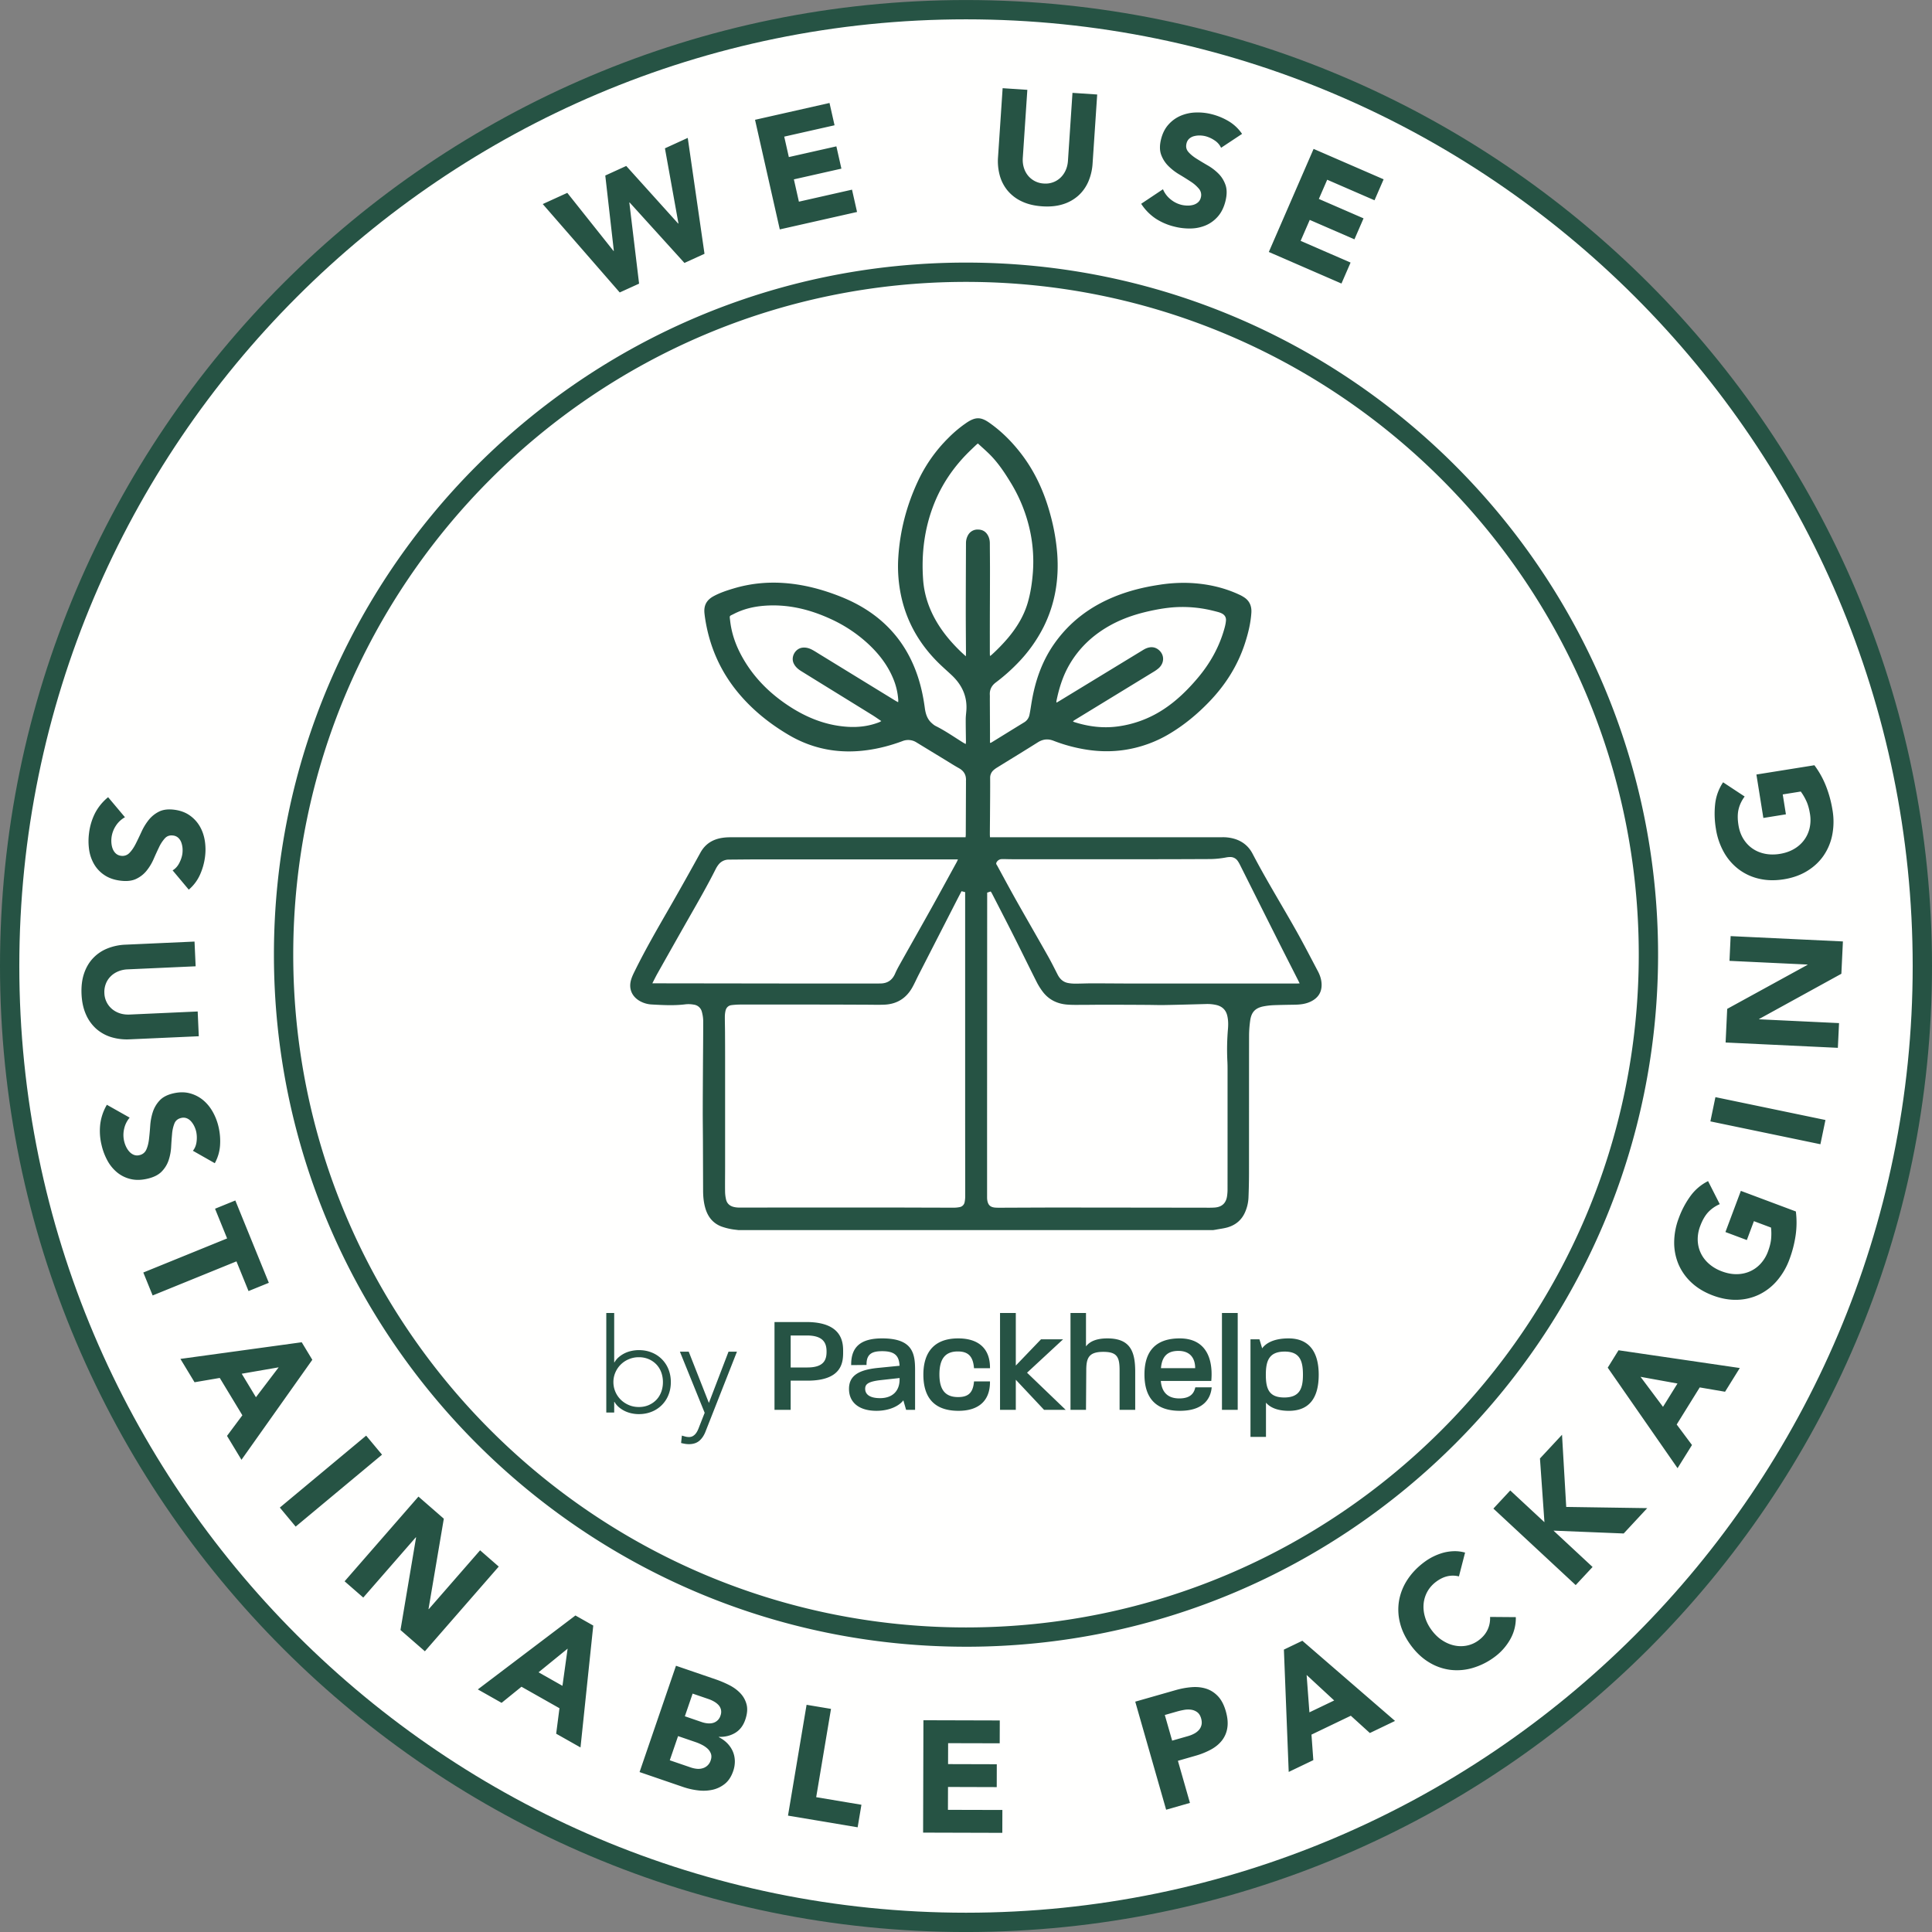
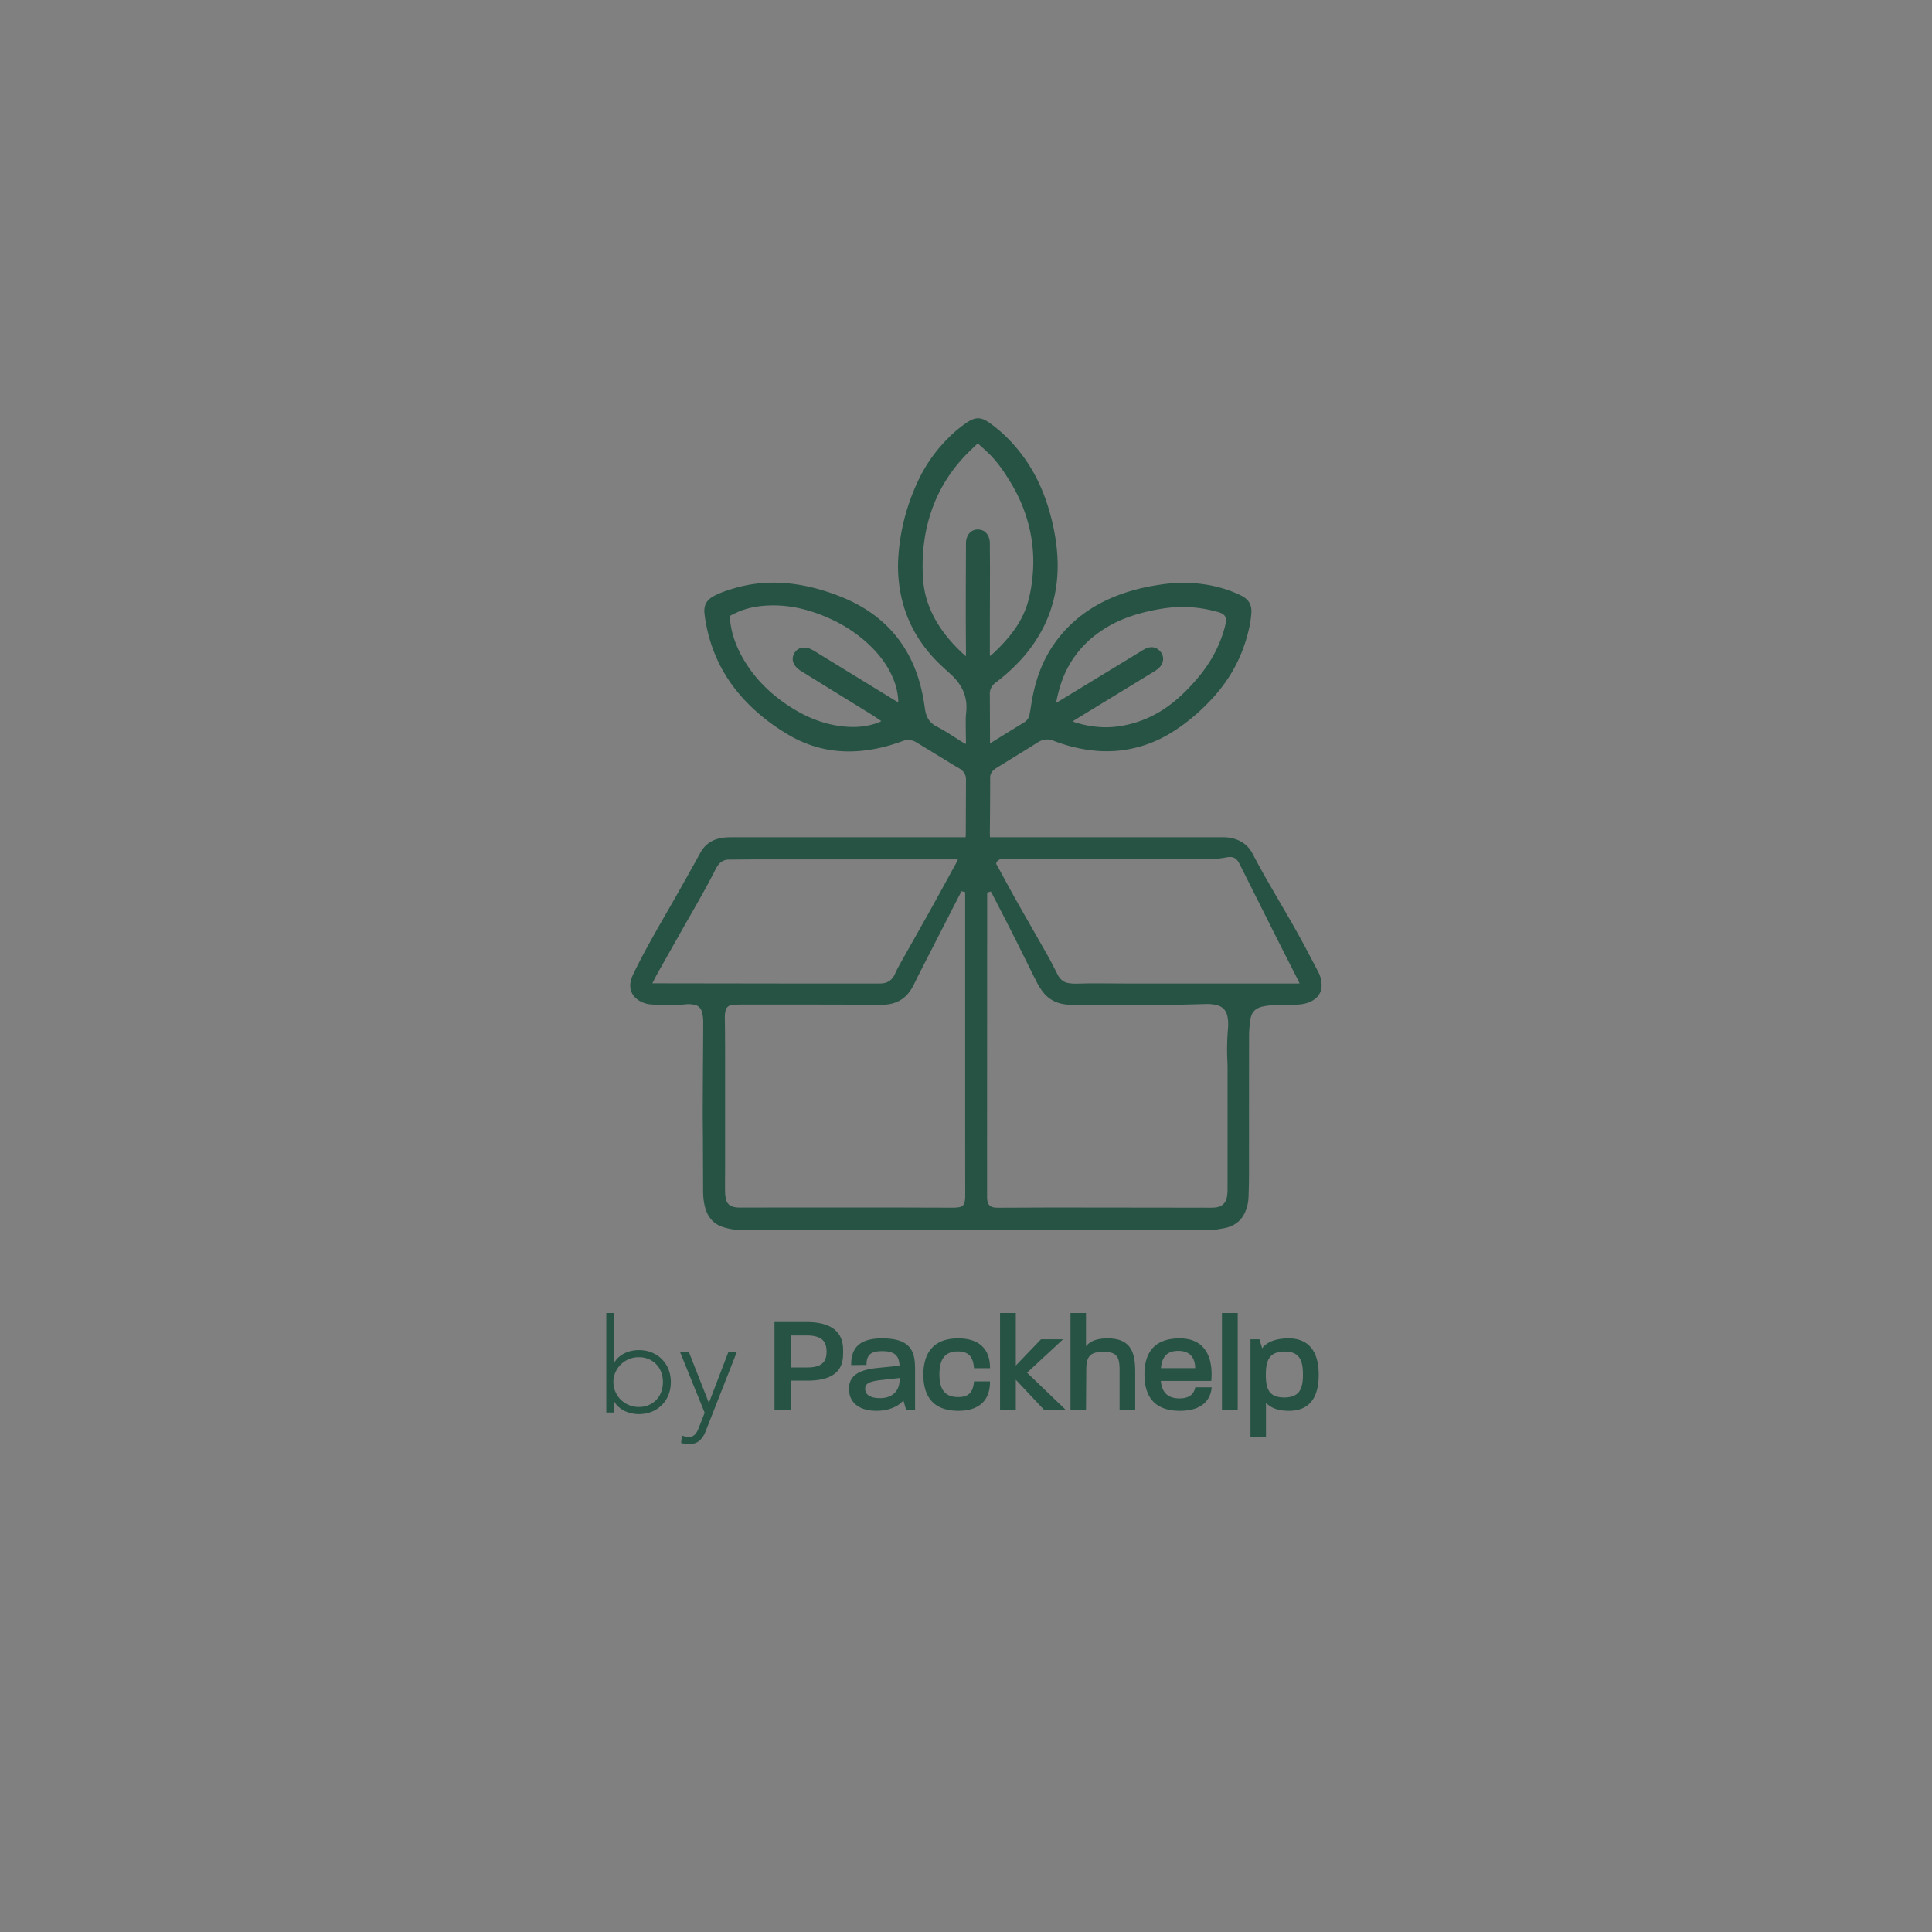
<svg xmlns="http://www.w3.org/2000/svg" viewBox="0.13 0.02 170.09 170.09">
  <rect x="0.13" y="0.02" width="170.09" height="170.09" fill="#808080" stroke="none" />
  <g fill="none" fill-rule="evenodd">
-     <path d="M169.133 84.784c0 46.427-37.636 84.063-84.063 84.063-46.426 0-84.062-37.636-84.062-84.063S38.644.72 85.07.72c46.427 0 84.063 37.636 84.063 84.063" fill="#FFFFFE" />
-     <path d="M15.327 76.646c.245-.146.441-.362.587-.647.147-.286.238-.563.274-.831.021-.157.023-.321.01-.493a1.924 1.924 0 0 0-.11-.494 1.038 1.038 0 0 0-.264-.401.786.786 0 0 0-.453-.201c-.295-.04-.536.04-.723.242a3.152 3.152 0 0 0-.514.783c-.156.322-.315.67-.478 1.043a4.485 4.485 0 0 1-.617 1.024c-.248.31-.558.553-.929.729-.372.175-.843.225-1.415.148-.545-.072-1.007-.238-1.386-.496a2.912 2.912 0 0 1-.9-.96 3.548 3.548 0 0 1-.436-1.284 5.388 5.388 0 0 1 0-1.474 5.347 5.347 0 0 1 .528-1.733 4.499 4.499 0 0 1 1.147-1.397l1.483 1.764a2.263 2.263 0 0 0-.797.744 2.437 2.437 0 0 0-.383 1.015 2.446 2.446 0 0 0-.009.542c.018.186.058.355.122.51.065.153.155.283.272.388a.815.815 0 0 0 .44.194.844.844 0 0 0 .745-.246c.201-.204.385-.468.55-.794.166-.325.335-.68.51-1.06a5.01 5.01 0 0 1 .632-1.044 2.71 2.71 0 0 1 .917-.744c.363-.181.817-.235 1.361-.163.527.07.975.237 1.344.498.37.26.664.582.886.964.221.382.368.809.442 1.278.073.472.078.947.014 1.427a5.566 5.566 0 0 1-.45 1.574 3.739 3.739 0 0 1-.978 1.293l-1.422-1.698zM11.558 91.52a4.77 4.77 0 0 1-1.63-.191 3.587 3.587 0 0 1-1.32-.731 3.621 3.621 0 0 1-.91-1.267c-.229-.513-.359-1.108-.39-1.787-.03-.69.045-1.298.226-1.83.181-.53.446-.978.793-1.342a3.538 3.538 0 0 1 1.25-.847 4.76 4.76 0 0 1 1.606-.338l6.073-.273.098 2.177-5.989.27a2.383 2.383 0 0 0-.845.185c-.256.11-.476.256-.658.443a1.836 1.836 0 0 0-.419.654 2 2 0 0 0-.124.81 1.9 1.9 0 0 0 .671 1.396c.2.168.431.296.696.383.265.085.551.12.858.107l5.99-.27.097 2.18-6.073.272zm5.555 9.812c.179-.223.287-.493.324-.812a2.64 2.64 0 0 0-.034-.874 2.365 2.365 0 0 0-.164-.464 1.87 1.87 0 0 0-.276-.425 1.029 1.029 0 0 0-.387-.284.8.8 0 0 0-.495-.03c-.29.067-.488.225-.593.48a3.203 3.203 0 0 0-.207.913c-.033.356-.061.737-.083 1.144a4.522 4.522 0 0 1-.219 1.175c-.125.377-.33.713-.616 1.008-.286.294-.711.507-1.275.634-.536.122-1.026.13-1.471.021a2.916 2.916 0 0 1-1.18-.584 3.533 3.533 0 0 1-.856-1.052 5.367 5.367 0 0 1-.515-1.38 5.258 5.258 0 0 1-.111-1.809 4.453 4.453 0 0 1 .584-1.71l2.007 1.132a2.263 2.263 0 0 0-.486.98 2.397 2.397 0 0 0 .176 1.592c.082.168.179.313.294.435.113.123.243.212.391.27a.78.78 0 0 0 .478.026.84.84 0 0 0 .613-.49c.117-.26.196-.573.237-.936.042-.363.078-.753.106-1.17.029-.418.105-.818.228-1.2a2.71 2.71 0 0 1 .6-1.017c.276-.298.681-.508 1.218-.63.518-.118.995-.119 1.432-.004a3.05 3.05 0 0 1 1.168.593c.341.281.628.63.861 1.045.233.414.404.86.511 1.331.125.544.167 1.09.129 1.633a3.753 3.753 0 0 1-.462 1.553l-1.927-1.094zm3.012 7.717-1.063-2.615 1.786-.727 2.95 7.249-1.788.727-1.063-2.614-7.378 3.001-.822-2.02zm4.538 11.349-3.252.563 1.251 2.069 2.001-2.632zm2.03-2.208.933 1.543-6.237 8.805-1.273-2.105 1.352-1.814-1.99-3.287-2.22.379-1.245-2.056 10.68-1.465zm5.673 8.221 1.397 1.676-7.603 6.333-1.394-1.676zm4.604 5.366 2.233 1.946-1.346 7.948.02.018 4.52-5.183 1.642 1.433-6.502 7.457-2.149-1.873 1.373-8.146-.02-.019-4.629 5.309-1.643-1.432zm13.133 13.386-2.56 2.084 2.105 1.19.455-3.274zm.687-2.919 1.57.887-1.123 10.731-2.142-1.21.29-2.243-3.345-1.892-1.75 1.418-2.092-1.183 8.592-6.508zm9.634 8.874 1.494.513c.159.053.32.09.487.106.166.02.325.01.476-.028a.943.943 0 0 0 .68-.653.917.917 0 0 0 .04-.526.936.936 0 0 0-.221-.409 1.657 1.657 0 0 0-.397-.305 2.76 2.76 0 0 0-.474-.214l-1.401-.48-.684 1.996zm-1.327 3.874 1.85.633c.159.055.326.093.5.113.176.022.345.01.508-.034a1.04 1.04 0 0 0 .743-.704c.076-.22.082-.417.019-.591a1.12 1.12 0 0 0-.311-.456 2.239 2.239 0 0 0-.492-.33 4.163 4.163 0 0 0-.528-.225l-1.56-.535-.73 2.129zm.546-8.322 3.49 1.196c.406.14.804.307 1.194.505.39.197.719.438.986.723.267.282.449.614.546.99.097.38.059.825-.117 1.337-.181.528-.48.915-.893 1.162-.415.246-.89.363-1.426.346l-.01.026c.294.15.545.332.752.545.207.214.367.452.48.712.112.26.172.54.179.837a2.58 2.58 0 0 1-.145.895c-.17.494-.416.87-.741 1.127a2.632 2.632 0 0 1-1.094.52 3.777 3.777 0 0 1-1.28.048 6.368 6.368 0 0 1-1.294-.296l-3.834-1.314 3.207-9.36zm11.497 3.437 2.15.36-1.304 7.773 3.983.667-.333 1.985-6.132-1.028zm10.287 1.36 6.722.019-.006 2.011-4.542-.011-.005 1.843 4.29.012-.005 2.013-4.29-.013-.006 2.014 4.793.012-.006 2.013-6.973-.02zm21.897 1.796 1.397-.399c.188-.054.365-.123.529-.21a1.54 1.54 0 0 0 .419-.316c.113-.125.192-.272.235-.445.043-.173.033-.37-.031-.594-.07-.243-.181-.42-.336-.537a1.173 1.173 0 0 0-.527-.22 1.937 1.937 0 0 0-.63.013 6.314 6.314 0 0 0-.627.143l-1.075.307.646 2.258zm-3.25-3.432 3.535-1.009c.492-.142.97-.23 1.435-.266.465-.036.892.01 1.282.135.39.127.734.347 1.033.664.299.316.529.758.69 1.321.159.556.202 1.047.13 1.475a2.363 2.363 0 0 1-.481 1.11c-.25.314-.575.58-.978.797a6.726 6.726 0 0 1-1.357.54l-1.532.44 1.06 3.707-2.096.6-2.72-9.514zm15.089-2.349.246 3.29 2.18-1.045-2.426-2.245zm-2.001-2.233 1.625-.78 8.16 7.059-2.217 1.064-1.676-1.522-3.464 1.663.163 2.246-2.167 1.039-.424-10.77zm15.41-6.445a2.162 2.162 0 0 0-.993-.018c-.334.072-.666.23-.997.473-.33.243-.588.531-.777.864a2.73 2.73 0 0 0-.34 1.074c-.037.381 0 .772.117 1.172.115.402.307.786.577 1.153.277.377.587.678.932.902.345.227.703.381 1.074.46.37.08.74.084 1.108.01a2.556 2.556 0 0 0 1.025-.458c.36-.264.624-.573.792-.928.168-.354.242-.732.224-1.136l2.266.018a3.773 3.773 0 0 1-.514 1.991 4.927 4.927 0 0 1-1.352 1.512 6.067 6.067 0 0 1-1.938.972 4.873 4.873 0 0 1-1.98.163 4.725 4.725 0 0 1-1.867-.667c-.594-.36-1.126-.86-1.595-1.499-.468-.638-.786-1.294-.952-1.97a4.72 4.72 0 0 1-.077-1.98 4.922 4.922 0 0 1 .747-1.84c.383-.58.885-1.1 1.509-1.558a5.088 5.088 0 0 1 1.615-.789c.302-.083.618-.13.945-.14.329-.01.659.031.992.122l-.541 2.097zm3.034-5.971 1.484-1.596 3.01 2.796-.394-5.611 1.942-2.088.37 6.354 7.133.106-2.074 2.231-6.179-.25 3.44 3.199-1.486 1.595zm12.954-11.6 1.978 2.643 1.275-2.053-3.253-.59zm-2.888-.806.95-1.532 10.677 1.563-1.298 2.089-2.23-.381-2.027 3.265 1.346 1.806-1.27 2.04-6.148-8.85zm16.562-13.752a7.9 7.9 0 0 1-.025 2.14 10.268 10.268 0 0 1-.541 2.08 6.096 6.096 0 0 1-1.091 1.874 4.871 4.871 0 0 1-1.567 1.218 4.713 4.713 0 0 1-1.928.465c-.695.023-1.413-.104-2.155-.382-.741-.278-1.367-.654-1.876-1.128a4.74 4.74 0 0 1-1.148-1.616 4.917 4.917 0 0 1-.381-1.949 6.08 6.08 0 0 1 .41-2.13 7.862 7.862 0 0 1 1.035-1.947 4.286 4.286 0 0 1 1.538-1.297l1.03 2.028c-.392.17-.728.404-1.007.696-.278.295-.516.702-.712 1.226a3.25 3.25 0 0 0-.221 1.27c.016.406.109.788.28 1.14.172.353.416.666.732.938.315.272.687.49 1.114.648.437.164.86.247 1.274.247.412 0 .799-.076 1.16-.23a2.81 2.81 0 0 0 .962-.677 3.25 3.25 0 0 0 .667-1.1c.166-.445.26-.848.28-1.208a4.77 4.77 0 0 0-.018-.888l-1.505-.564-.622 1.663-1.885-.706 1.358-3.624 4.842 1.813zm-7.524-7.93.443-2.135 9.687 2.013-.444 2.134zm1.34-6.945.14-2.96 7.067-3.875.001-.028-6.867-.325.102-2.178 9.884.469-.136 2.846-7.24 3.981v.027l7.035.335-.104 2.177zm7.816-24.409a7.856 7.856 0 0 1 1.036 1.872c.258.667.444 1.358.559 2.076a6.082 6.082 0 0 1-.02 2.169 4.881 4.881 0 0 1-.761 1.834c-.371.54-.853.992-1.446 1.356-.592.365-1.28.609-2.061.734-.782.125-1.512.107-2.188-.053a4.705 4.705 0 0 1-1.797-.838 4.881 4.881 0 0 1-1.296-1.504 6.113 6.113 0 0 1-.697-2.053 7.932 7.932 0 0 1-.063-2.205 4.268 4.268 0 0 1 .696-1.887l1.899 1.252c-.257.343-.434.71-.531 1.104-.098.393-.102.866-.014 1.417.074.46.218.863.435 1.212.216.347.485.632.809.854.323.221.69.373 1.099.454.409.08.839.084 1.289.012.46-.074.87-.212 1.229-.416.359-.203.657-.462.895-.774.238-.311.405-.665.502-1.063a3.23 3.23 0 0 0 .034-1.287c-.075-.469-.192-.865-.353-1.188a4.708 4.708 0 0 0-.454-.763l-1.588.254.28 1.752-1.986.32-.612-3.824 5.105-.817zM47.913 17.985l2.161-.986 4.07 5.117.027-.012-.753-6.631 1.845-.842 4.572 5.072.025-.011-1.19-6.614 2.008-.918 1.475 10.203-1.766.806-4.826-5.325-.025.012.858 7.135-1.704.776zm18.689-7.418 6.557-1.481.443 1.963-4.43 1 .406 1.799 4.185-.943.443 1.962-4.184.944.442 1.964 4.676-1.057.443 1.964-6.802 1.535zm29.718 3.838a4.782 4.782 0 0 1-.373 1.6c-.21.482-.501.89-.874 1.23a3.64 3.64 0 0 1-1.36.765c-.534.169-1.141.23-1.82.185-.687-.046-1.284-.187-1.792-.427a3.614 3.614 0 0 1-1.246-.937 3.555 3.555 0 0 1-.702-1.336 4.794 4.794 0 0 1-.158-1.635l.405-6.066 2.175.145-.4 5.983c-.02.306.01.593.09.86s.203.5.367.704a1.918 1.918 0 0 0 1.395.701 1.899 1.899 0 0 0 1.462-.51c.19-.18.343-.396.458-.65.115-.253.183-.534.204-.841l.398-5.981 2.176.145-.405 6.065zm11.312-1.375a1.562 1.562 0 0 0-.578-.654 2.603 2.603 0 0 0-.795-.364 2.254 2.254 0 0 0-.488-.064 1.887 1.887 0 0 0-.504.055 1.033 1.033 0 0 0-.428.216.801.801 0 0 0-.25.428c-.073.29-.02.537.16.746.178.207.418.406.721.597.303.19.631.389.984.592.352.203.668.444.95.726.28.282.486.616.62 1.004.133.389.13.863-.009 1.423-.134.534-.35.976-.647 1.323-.299.348-.65.61-1.055.789a3.543 3.543 0 0 1-1.324.288 5.345 5.345 0 0 1-1.465-.164 5.283 5.283 0 0 1-1.664-.716 4.52 4.52 0 0 1-1.262-1.294l1.918-1.28c.145.344.363.636.653.875.291.242.612.406.964.495.172.042.351.065.538.068.186.004.36-.02.52-.065.16-.046.3-.123.417-.227a.796.796 0 0 0 .24-.415.835.835 0 0 0-.162-.768 3.17 3.17 0 0 0-.726-.635c-.305-.202-.638-.41-.997-.624a4.923 4.923 0 0 1-.966-.744 2.714 2.714 0 0 1-.639-.994c-.14-.381-.143-.838-.01-1.372.128-.515.343-.941.643-1.278.3-.34.653-.597 1.057-.775a3.662 3.662 0 0 1 1.32-.297 4.95 4.95 0 0 1 1.42.145 5.556 5.556 0 0 1 1.514.623c.467.28.86.65 1.177 1.114l-1.847 1.224zm8.145.099 6.165 2.677-.802 1.846-4.165-1.809-.735 1.691 3.935 1.71-.802 1.846-3.935-1.71-.802 1.846 4.397 1.91-.802 1.846-6.396-2.779zM85.175 24.837c-32.659 0-59.229 26.57-59.229 59.23s26.57 59.23 59.23 59.23c32.658 0 59.228-26.57 59.228-59.23s-26.57-59.23-59.229-59.23m0 120.158c-33.596 0-60.929-27.332-60.929-60.929 0-33.596 27.333-60.928 60.93-60.928 33.595 0 60.928 27.332 60.928 60.928 0 33.597-27.333 60.93-60.929 60.93" fill="#265344" />
-     <path d="M85.175 1.722C39.218 1.722 1.83 39.111 1.83 85.068c0 45.956 37.388 83.344 83.345 83.344s83.345-37.388 83.345-83.344c0-45.957-37.388-83.346-83.345-83.346m0 168.39C38.281 170.112.13 131.961.13 85.068.13 38.173 38.281.023 85.175.023s85.045 38.15 85.045 85.045c0 46.893-38.15 85.044-85.045 85.044" fill="#265344" />
    <path d="M72.899 119.014c0 .689-.201 1.396-1.693 1.396h-1.467v-2.816h1.43c1.533 0 1.73.759 1.73 1.42m-1.776-2.604h-2.807v7.732h1.423v-2.571h1.479c3.14 0 3.14-1.727 3.14-2.557 0-.713 0-2.604-3.235-2.604m8.205 4.93v.126c0 1.03-.642 1.645-1.717 1.645-.846 0-1.312-.293-1.312-.824 0-.386.223-.636 1.366-.764l1.663-.184zm-1.538-3.49c-1.86 0-2.724.728-2.724 2.295v.057l1.352-.013v-.056c0-.96.553-1.157 1.384-1.157 1.199 0 1.48.49 1.524 1.284l-1.863.185c-1.814.174-2.588.73-2.588 1.854 0 1.206.903 1.927 2.415 1.927 1.175 0 2.014-.449 2.37-.924l.242.84h.79v-3.52c0-1.462-.222-2.772-2.902-2.772zm6.702 0c-2.536 0-3.07 1.733-3.07 3.188 0 2.115 1.042 3.188 3.094 3.188 1.787 0 2.77-.9 2.77-2.533v-.058h-1.405l-.005.052c-.09.944-.494 1.329-1.396 1.329-1.122 0-1.645-.632-1.645-1.99 0-1.383.515-2.027 1.62-2.027.908 0 1.332.426 1.42 1.424l.005.053h1.407v-.058c0-1.656-.992-2.568-2.795-2.568m9.228.083h-1.943l-2.217 2.309v-4.63h-1.388v8.53h1.388v-2.651l2.49 2.651h1.904l-3.404-3.271zm3.903-.083c-.904 0-1.537.237-1.884.706v-2.944h-1.364v8.53h1.364l.024-3.474c0-1.106.225-1.633 1.503-1.633 1.232 0 1.431.482 1.431 1.633v3.474h1.376v-3.354c0-1.764-.417-2.938-2.45-2.938m4.717 2.62c.085-1.036.574-1.519 1.533-1.519.468 0 .834.13 1.086.386.323.328.393.79.393 1.132h-3.013zm3.013 1.732c-.097.401-.348.933-1.397.933-.992 0-1.54-.518-1.629-1.54h4.444l.004-.053c.103-1.275-.15-2.283-.733-2.914-.476-.516-1.166-.778-2.05-.778-2.06 0-3.105 1.068-3.105 3.176 0 2.123 1.05 3.2 3.117 3.2 2.251 0 2.717-1.256 2.795-2.004l.006-.063h-1.44l-.012.043zm2.357 1.94h1.387v-8.53h-1.388zm7.13-3.092c0 1.201-.28 2.002-1.646 2.002-1.35 0-1.621-.767-1.621-2.003 0-1.224.282-2.038 1.657-2.038 1.336 0 1.61.814 1.61 2.038m-1.265-3.199c-1.479 0-2.092.548-2.326.875l-.238-.792h-.79v8.59h1.364v-3.016c.267.316.839.72 2.014.72 1.744 0 2.629-1.07 2.629-3.178 0-2.093-.917-3.199-2.653-3.199m-59.442 3.849a2.174 2.174 0 0 0 .649 1.548c.2.197.437.354.708.47.27.116.564.174.88.174.326 0 .619-.058.882-.174.263-.116.487-.273.673-.47.185-.196.326-.43.423-.695.097-.267.145-.551.145-.853 0-.301-.048-.585-.145-.852a2.012 2.012 0 0 0-.423-.696 2.065 2.065 0 0 0-.673-.47 2.158 2.158 0 0 0-.881-.173 2.21 2.21 0 0 0-.881.174 2.19 2.19 0 0 0-1.183 1.165 2.115 2.115 0 0 0-.174.852zm-.626-6.087h.696v4.348h.023c.108-.186.243-.346.406-.481.162-.135.338-.248.527-.337.19-.09.389-.154.597-.196.209-.043.414-.064.615-.064.41 0 .786.069 1.13.209a2.626 2.626 0 0 1 1.479 1.478c.139.344.209.72.209 1.13 0 .41-.07.787-.21 1.13a2.626 2.626 0 0 1-1.479 1.478c-.343.14-.72.21-1.13.21-.2 0-.405-.021-.614-.064a2.63 2.63 0 0 1-.597-.197 2.415 2.415 0 0 1-.527-.336 1.792 1.792 0 0 1-.406-.481h-.023v.939h-.696v-8.766zm8.743 10.424c-.133.348-.314.622-.546.823-.232.2-.54.302-.928.302a2.16 2.16 0 0 1-.348-.03 3.168 3.168 0 0 1-.336-.074l.07-.65c.1.03.203.06.307.087.105.027.211.04.32.04a.661.661 0 0 0 .33-.08.885.885 0 0 0 .25-.21c.068-.084.128-.18.178-.283.051-.105.095-.211.134-.32l.487-1.24-2.18-5.38h.777l1.774 4.51 1.728-4.51h.742l-2.76 7.015zM94.6 63.512c.01.025.01.035.014.037.028.014.056.03.085.038 1.246.4 2.517.563 3.82.39a9.636 9.636 0 0 0 3.956-1.45c1.193-.765 2.19-1.74 3.1-2.816 1.108-1.312 1.924-2.777 2.373-4.439.055-.203.098-.414.114-.624.022-.287-.118-.499-.376-.627a1.68 1.68 0 0 0-.308-.116 17.054 17.054 0 0 0-.802-.198 11.132 11.132 0 0 0-2.413-.249c-.82.003-1.63.113-2.436.275-1.309.263-2.578.648-3.758 1.288-1.557.843-2.818 2-3.706 3.543-.572.993-.904 2.073-1.129 3.19-.007.031.004.068.008.126l.244-.14 7.28-4.435c.12-.073.241-.149.371-.203.413-.17.805-.138 1.145.17.471.428.461 1.112-.03 1.562a3.23 3.23 0 0 1-.519.366c-2.282 1.397-4.567 2.791-6.85 4.186-.065.04-.125.086-.183.126zm-15.398-1.669c.006-.085.014-.123.011-.162a5.87 5.87 0 0 0-.466-1.965c-.496-1.175-1.262-2.155-2.189-3.016a12.468 12.468 0 0 0-3.292-2.184c-1.867-.86-3.813-1.33-5.884-1.164-.927.075-1.818.29-2.648.718-.414.213-.379.113-.323.607.122 1.076.47 2.084.982 3.036.913 1.698 2.197 3.065 3.763 4.171 1.69 1.192 3.53 1.998 5.623 2.124.946.057 1.87-.059 2.757-.407.053-.02.102-.055.183-.099-.27-.18-.506-.35-.753-.505-1.472-.912-2.946-1.82-4.42-2.73-.629-.389-1.259-.777-1.888-1.168-.278-.173-.52-.384-.659-.69-.26-.574.152-1.297.777-1.37.318-.038.61.051.883.201.193.104.38.224.567.34 2.241 1.374 4.482 2.75 6.723 4.123.072.044.147.081.253.14zm8.083-4.07c.06-.039.1-.06.131-.089a15.892 15.892 0 0 0 1.463-1.507c.771-.92 1.39-1.929 1.73-3.089.258-.886.39-1.796.457-2.717a12.855 12.855 0 0 0-.225-3.475 13.622 13.622 0 0 0-1.758-4.432c-.545-.894-1.129-1.764-1.885-2.502-.314-.306-.645-.596-.977-.9-.072.06-.134.107-.189.161-.278.268-.56.53-.829.807-1.224 1.264-2.185 2.703-2.836 4.34-.853 2.146-1.129 4.378-.968 6.671.091 1.302.494 2.51 1.143 3.64.582 1.011 1.328 1.892 2.164 2.7.134.128.274.252.456.42.004-.146.01-.237.01-.328-.006-1.268-.018-2.535-.017-3.803.001-1.913.011-3.826.017-5.739 0-.048 0-.095.002-.142a1.42 1.42 0 0 1 .18-.655.945.945 0 0 1 .855-.493c.387-.003.686.155.881.491.13.223.182.467.183.725.004.826.014 1.652.013 2.48 0 1.527-.009 3.054-.012 4.581-.002.882 0 1.764 0 2.646 0 .06.006.12.011.21zM57.56 86.59h.291l13.158.018c2.118.002 4.236 0 6.355 0 .094 0 .188-.005.283-.005.62-.006 1.038-.298 1.285-.864.122-.282.267-.553.417-.82.931-1.662 1.871-3.318 2.798-4.98.743-1.335 1.472-2.676 2.206-4.015.036-.065.063-.136.112-.244h-.359l-17.363.001c-.81 0-1.622.012-2.433.017a1.14 1.14 0 0 0-.939.461c-.096.124-.177.26-.247.401-.694 1.378-1.46 2.717-2.225 4.057-.963 1.687-1.916 3.381-2.87 5.075-.158.28-.297.568-.469.898zm56.988.006c-.057-.116-.093-.194-.132-.27-.627-1.237-1.259-2.469-1.88-3.707-1.083-2.152-2.159-4.306-3.239-6.459a2.638 2.638 0 0 0-.202-.345.783.783 0 0 0-.689-.343 1.796 1.796 0 0 0-.282.027 8.295 8.295 0 0 1-1.406.151c-1.575.007-3.15.014-4.726.015-4.26.002-8.522.001-12.783 0-.244 0-.488-.01-.732-.012-.086 0-.175-.003-.259.014a.533.533 0 0 0-.359.284c-.07.123.028.212.077.302.571 1.051 1.138 2.105 1.725 3.147.901 1.597 1.821 3.184 2.722 4.782.302.534.575 1.084.854 1.631.197.387.482.664.916.748.208.04.423.056.634.056.511 0 1.023-.025 1.534-.025 1.23.001 2.457.015 3.686.016 4.757.002 9.515 0 14.272 0 .076 0 .153-.007.27-.012zm-29.769-8.114c-.196.378-.377.726-.556 1.076l-3.217 6.283c-.186.364-.352.74-.55 1.097-.537.965-1.362 1.484-2.467 1.531-.51.022-1.023.005-1.534.004-.733-.002-1.465-.007-2.197-.009a2442.912 2442.912 0 0 0-8.906-.004 6.459 6.459 0 0 0-.823.05c-.285.038-.465.224-.527.504a2.31 2.31 0 0 0-.057.49c-.003.448.011.898.014 1.346.005.787.008 1.575.008 2.362v9.497c0 .733-.012 1.465-.003 2.197.002.242.032.487.088.722.083.353.332.566.68.65.16.038.326.055.49.055 1.323.002 2.646-.004 3.97-.005a9002 9002 0 0 1 9 0c1.97.002 3.937.012 5.906.014.172 0 .346-.016.515-.05a.535.535 0 0 0 .441-.44c.035-.168.051-.343.052-.515 0-2.26-.006-4.519-.006-6.779V78.561l-.32-.08zm2.26.124v.317c-.004 6.686-.006 13.372-.009 20.06l.001 6.353c0 .103-.002.206.012.307.062.466.272.668.742.695.274.016.55.006.825.006 1.645-.005 3.291-.016 4.937-.015 4.213.002 8.427.01 12.64.014.291.001.584.008.874-.013.655-.045 1.021-.396 1.102-1.046.022-.172.037-.345.037-.518.003-3.552.002-7.104.001-10.655 0-.22-.004-.44-.015-.66a21.064 21.064 0 0 1 .051-2.832c.033-.4.032-.8-.066-1.197-.119-.48-.423-.777-.896-.909a3.511 3.511 0 0 0-1.006-.099c-1.196.031-2.392.067-3.588.087-.543.01-1.086-.01-1.629-.013a773.717 773.717 0 0 0-3.733-.014c-.629 0-1.259.012-1.889.012-.464 0-.93.014-1.39-.027-.845-.075-1.563-.425-2.089-1.104a5.668 5.668 0 0 1-.552-.877c-.678-1.34-1.335-2.694-2.012-4.035-.637-1.265-1.29-2.523-1.937-3.783-.027-.053-.065-.102-.1-.156l-.312.102zm-21.886 29.711c-.234-.032-.469-.05-.699-.098a5.4 5.4 0 0 1-.796-.214c-.748-.28-1.199-.84-1.424-1.593-.152-.509-.202-1.034-.204-1.563l-.015-4.394c-.004-.858-.017-1.716-.016-2.575.001-1.252.01-2.504.017-3.756.008-1.4.025-2.802.023-4.204 0-.27-.045-.55-.116-.813a.834.834 0 0 0-.714-.64 2.488 2.488 0 0 0-.704-.032c-.99.128-1.98.074-2.97.02a2.401 2.401 0 0 1-1.06-.295c-.714-.4-1.015-1.096-.785-1.882.08-.278.211-.542.34-.802.965-1.957 2.063-3.84 3.15-5.732a307.29 307.29 0 0 0 2.611-4.653c.432-.785 1.098-1.188 1.957-1.313.241-.036.487-.047.73-.047 6.773-.003 13.547-.002 20.321-.002h.34l.016-.204V73.5l.018-4.559c0-.063-.003-.126 0-.189.026-.499-.178-.857-.619-1.102-.447-.249-.877-.527-1.315-.793-.807-.49-1.614-.982-2.42-1.474a1.358 1.358 0 0 0-1.244-.115c-.984.365-1.994.637-3.034.784-2.495.356-4.846-.062-7.02-1.356-1.686-1-3.194-2.218-4.444-3.738-1.472-1.79-2.395-3.834-2.806-6.11a12.415 12.415 0 0 1-.117-.794c-.084-.713.165-1.2.797-1.545.563-.305 1.17-.505 1.781-.687 1.41-.42 2.853-.574 4.32-.48 1.76.111 3.443.553 5.078 1.202 1.126.447 2.181 1.018 3.14 1.763 1.721 1.341 2.9 3.063 3.61 5.118.327.948.535 1.923.668 2.916.067.501.204.974.597 1.327.11.1.227.201.358.267.85.422 1.623.968 2.425 1.465.065.04.133.074.223.125.01-.087.02-.147.02-.206-.007-.654-.022-1.307-.02-1.959 0-.244.03-.488.051-.73.111-1.282-.379-2.319-1.298-3.18-.413-.387-.843-.759-1.242-1.16-1.64-1.649-2.74-3.597-3.215-5.882a12.507 12.507 0 0 1-.228-3.382c.152-2.28.716-4.453 1.67-6.527a13.213 13.213 0 0 1 2.74-3.93 10.856 10.856 0 0 1 1.613-1.344c.76-.504 1.233-.512 1.976.006 1.08.755 2 1.68 2.803 2.721 1.244 1.615 2.06 3.435 2.585 5.394a18.3 18.3 0 0 1 .602 3.437c.16 2.242-.187 4.393-1.196 6.42a12.905 12.905 0 0 1-2.334 3.247 16.1 16.1 0 0 1-1.878 1.652c-.368.277-.555.633-.527 1.097.008.125.001.252.001.378l.014 3.047v.802c.058-.017.095-.019.124-.037.96-.59 1.915-1.184 2.875-1.77a.995.995 0 0 0 .477-.674c.078-.377.13-.76.194-1.14.313-1.855.916-3.598 2.011-5.145 1.338-1.89 3.116-3.226 5.251-4.1 1.266-.519 2.585-.846 3.936-1.05a13.762 13.762 0 0 1 2.54-.173c1.615.054 3.168.38 4.633 1.08.092.043.18.097.268.15.528.317.74.797.701 1.396-.06.916-.277 1.802-.558 2.673-.637 1.97-1.714 3.672-3.144 5.157-1.03 1.072-2.165 2.018-3.44 2.787a10.826 10.826 0 0 1-4.083 1.47c-1.05.152-2.102.14-3.153-.013a14.036 14.036 0 0 1-3.05-.806c-.486-.187-.927-.137-1.37.142-1.186.747-2.383 1.476-3.575 2.213a2.159 2.159 0 0 0-.306.22.883.883 0 0 0-.318.703c.006 1.103-.007 2.205-.013 3.308-.004.55-.01 1.101-.013 1.653 0 .076.007.153.012.258h20.469a3.58 3.58 0 0 1 1.095.154c.695.22 1.22.657 1.554 1.3 1.21 2.317 2.587 4.54 3.866 6.818.655 1.167 1.267 2.358 1.892 3.54.188.358.31.738.319 1.15.014.712-.327 1.196-.948 1.501-.456.223-.947.275-1.448.282-.614.01-1.228.018-1.84.042a6.124 6.124 0 0 0-.82.092c-.77.137-1.129.5-1.234 1.278-.06.436-.095.877-.096 1.316-.007 4.048-.002 8.097-.006 12.145a55.696 55.696 0 0 1-.046 2.124 3.576 3.576 0 0 1-.277 1.215c-.293.71-.819 1.168-1.545 1.385-.329.098-.677.136-1.016.201-.092.017-.185.03-.277.045H65.152z" fill="#265344" />
  </g>
</svg>